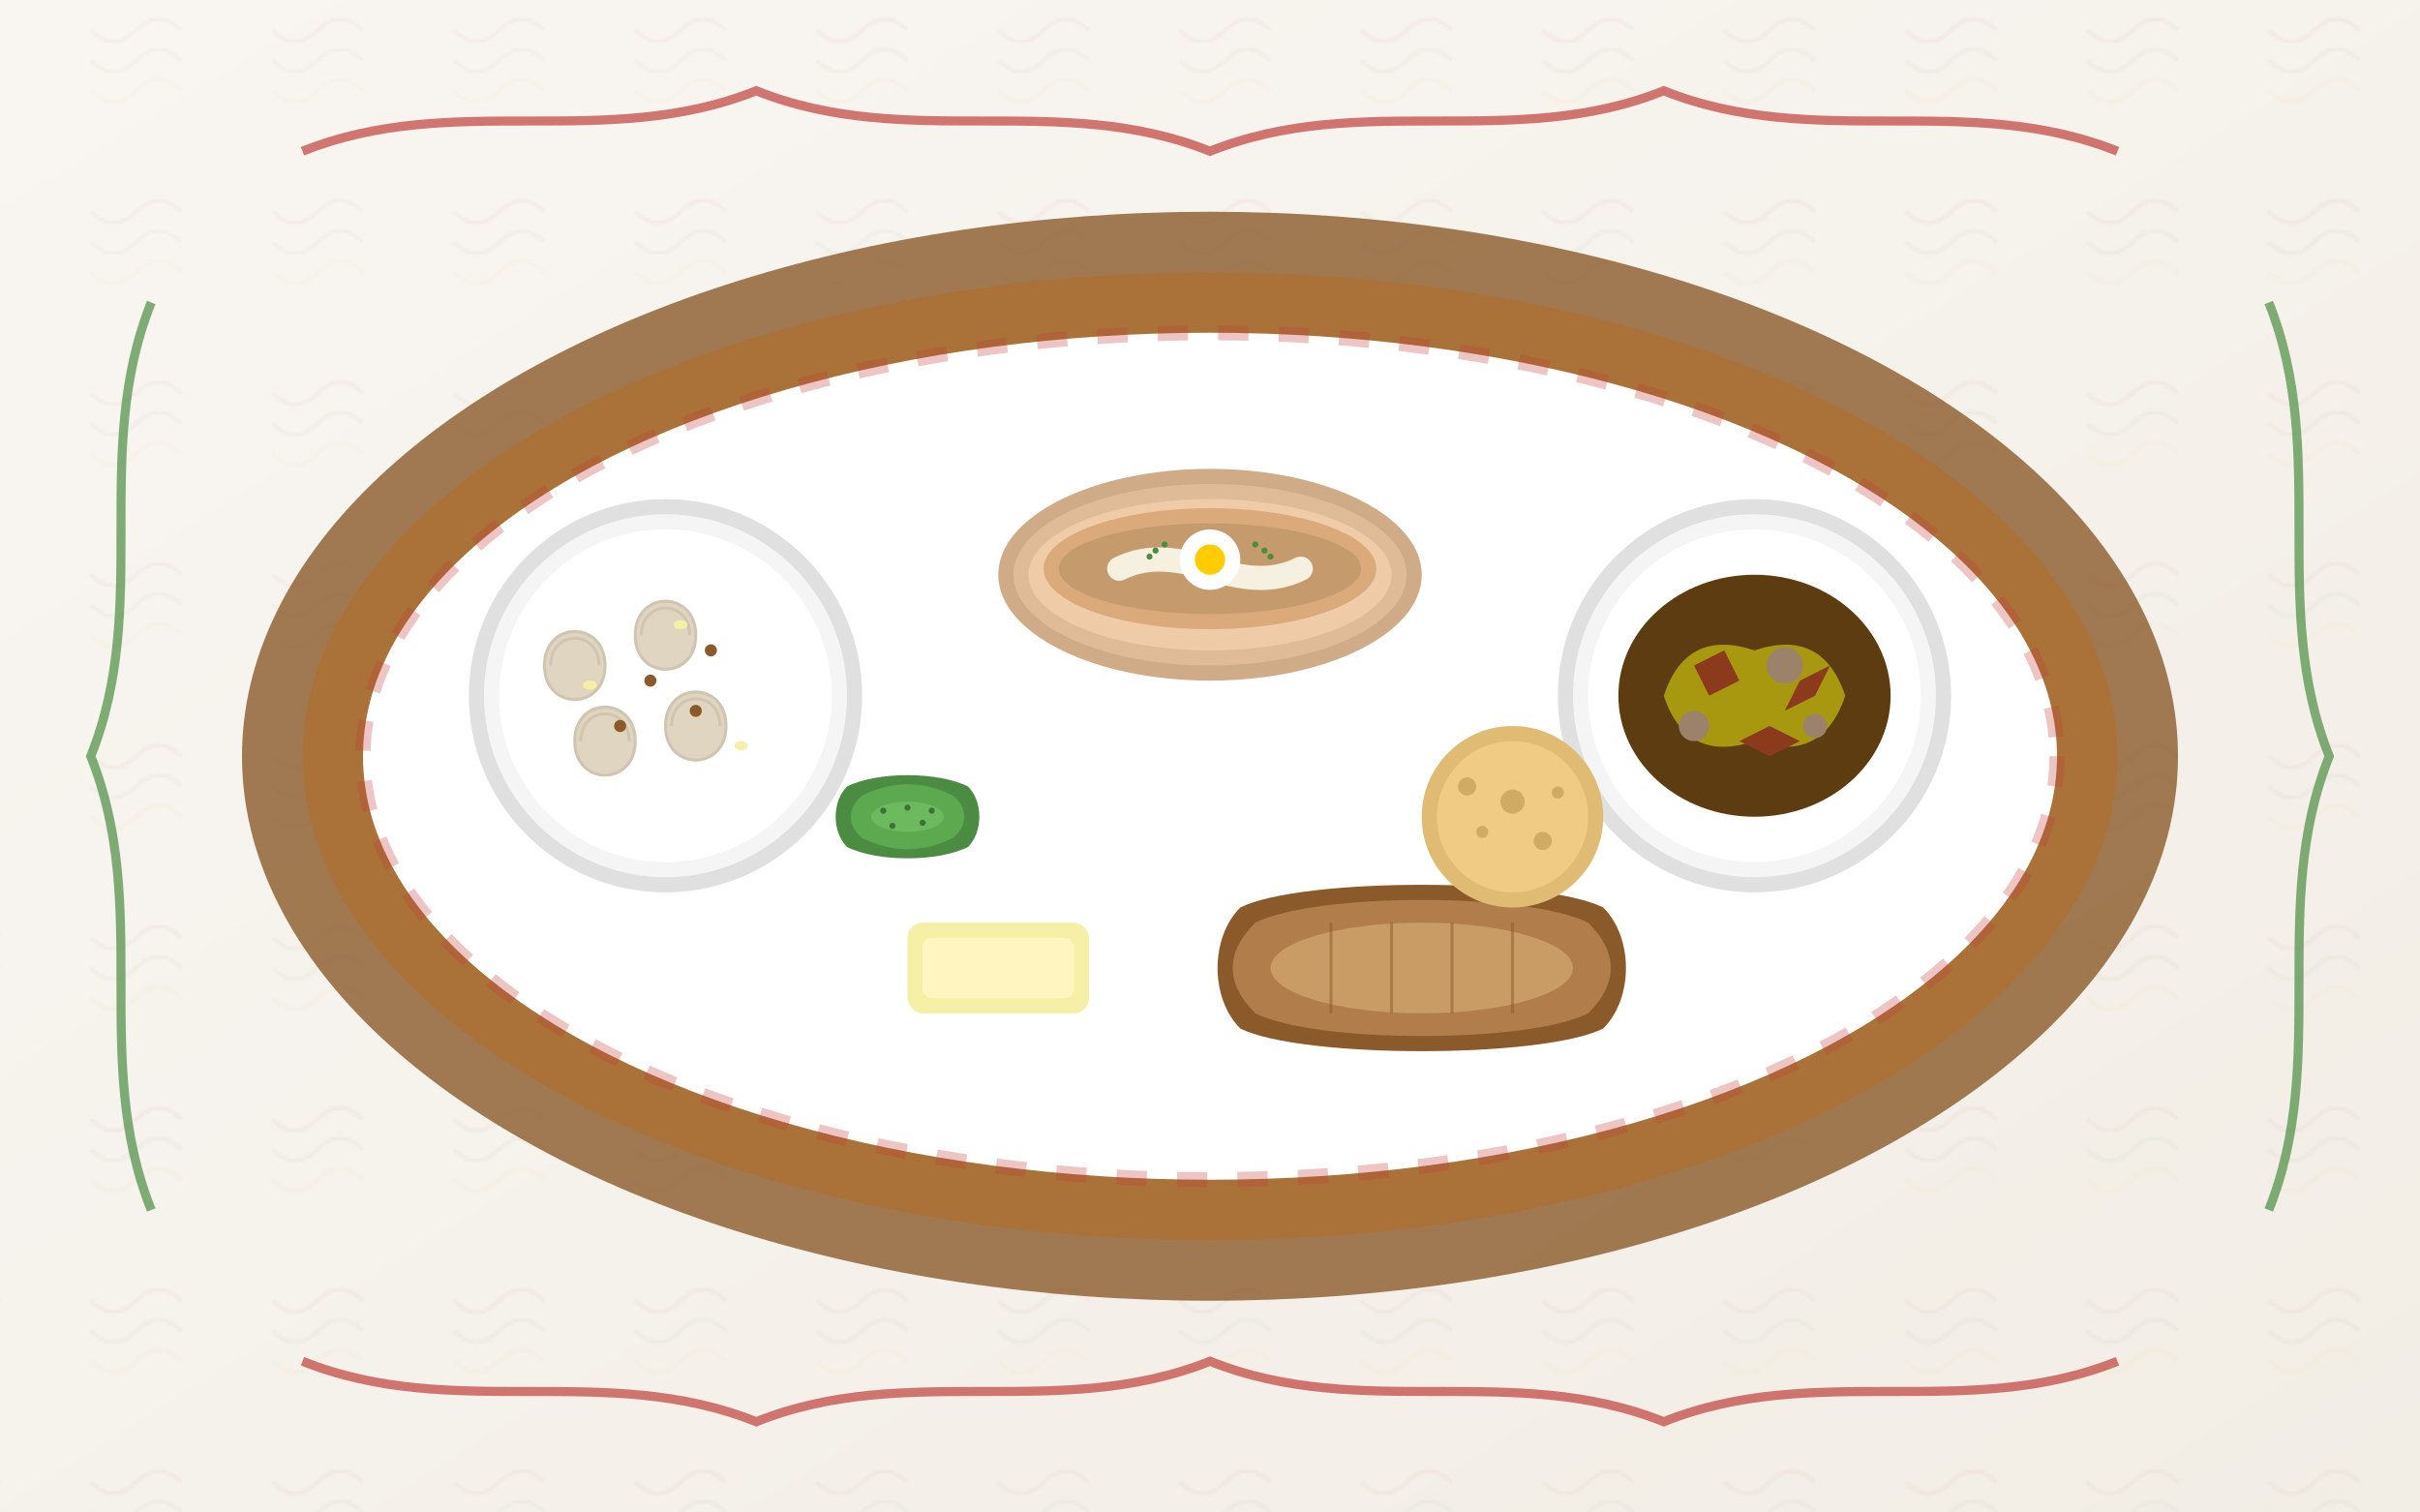
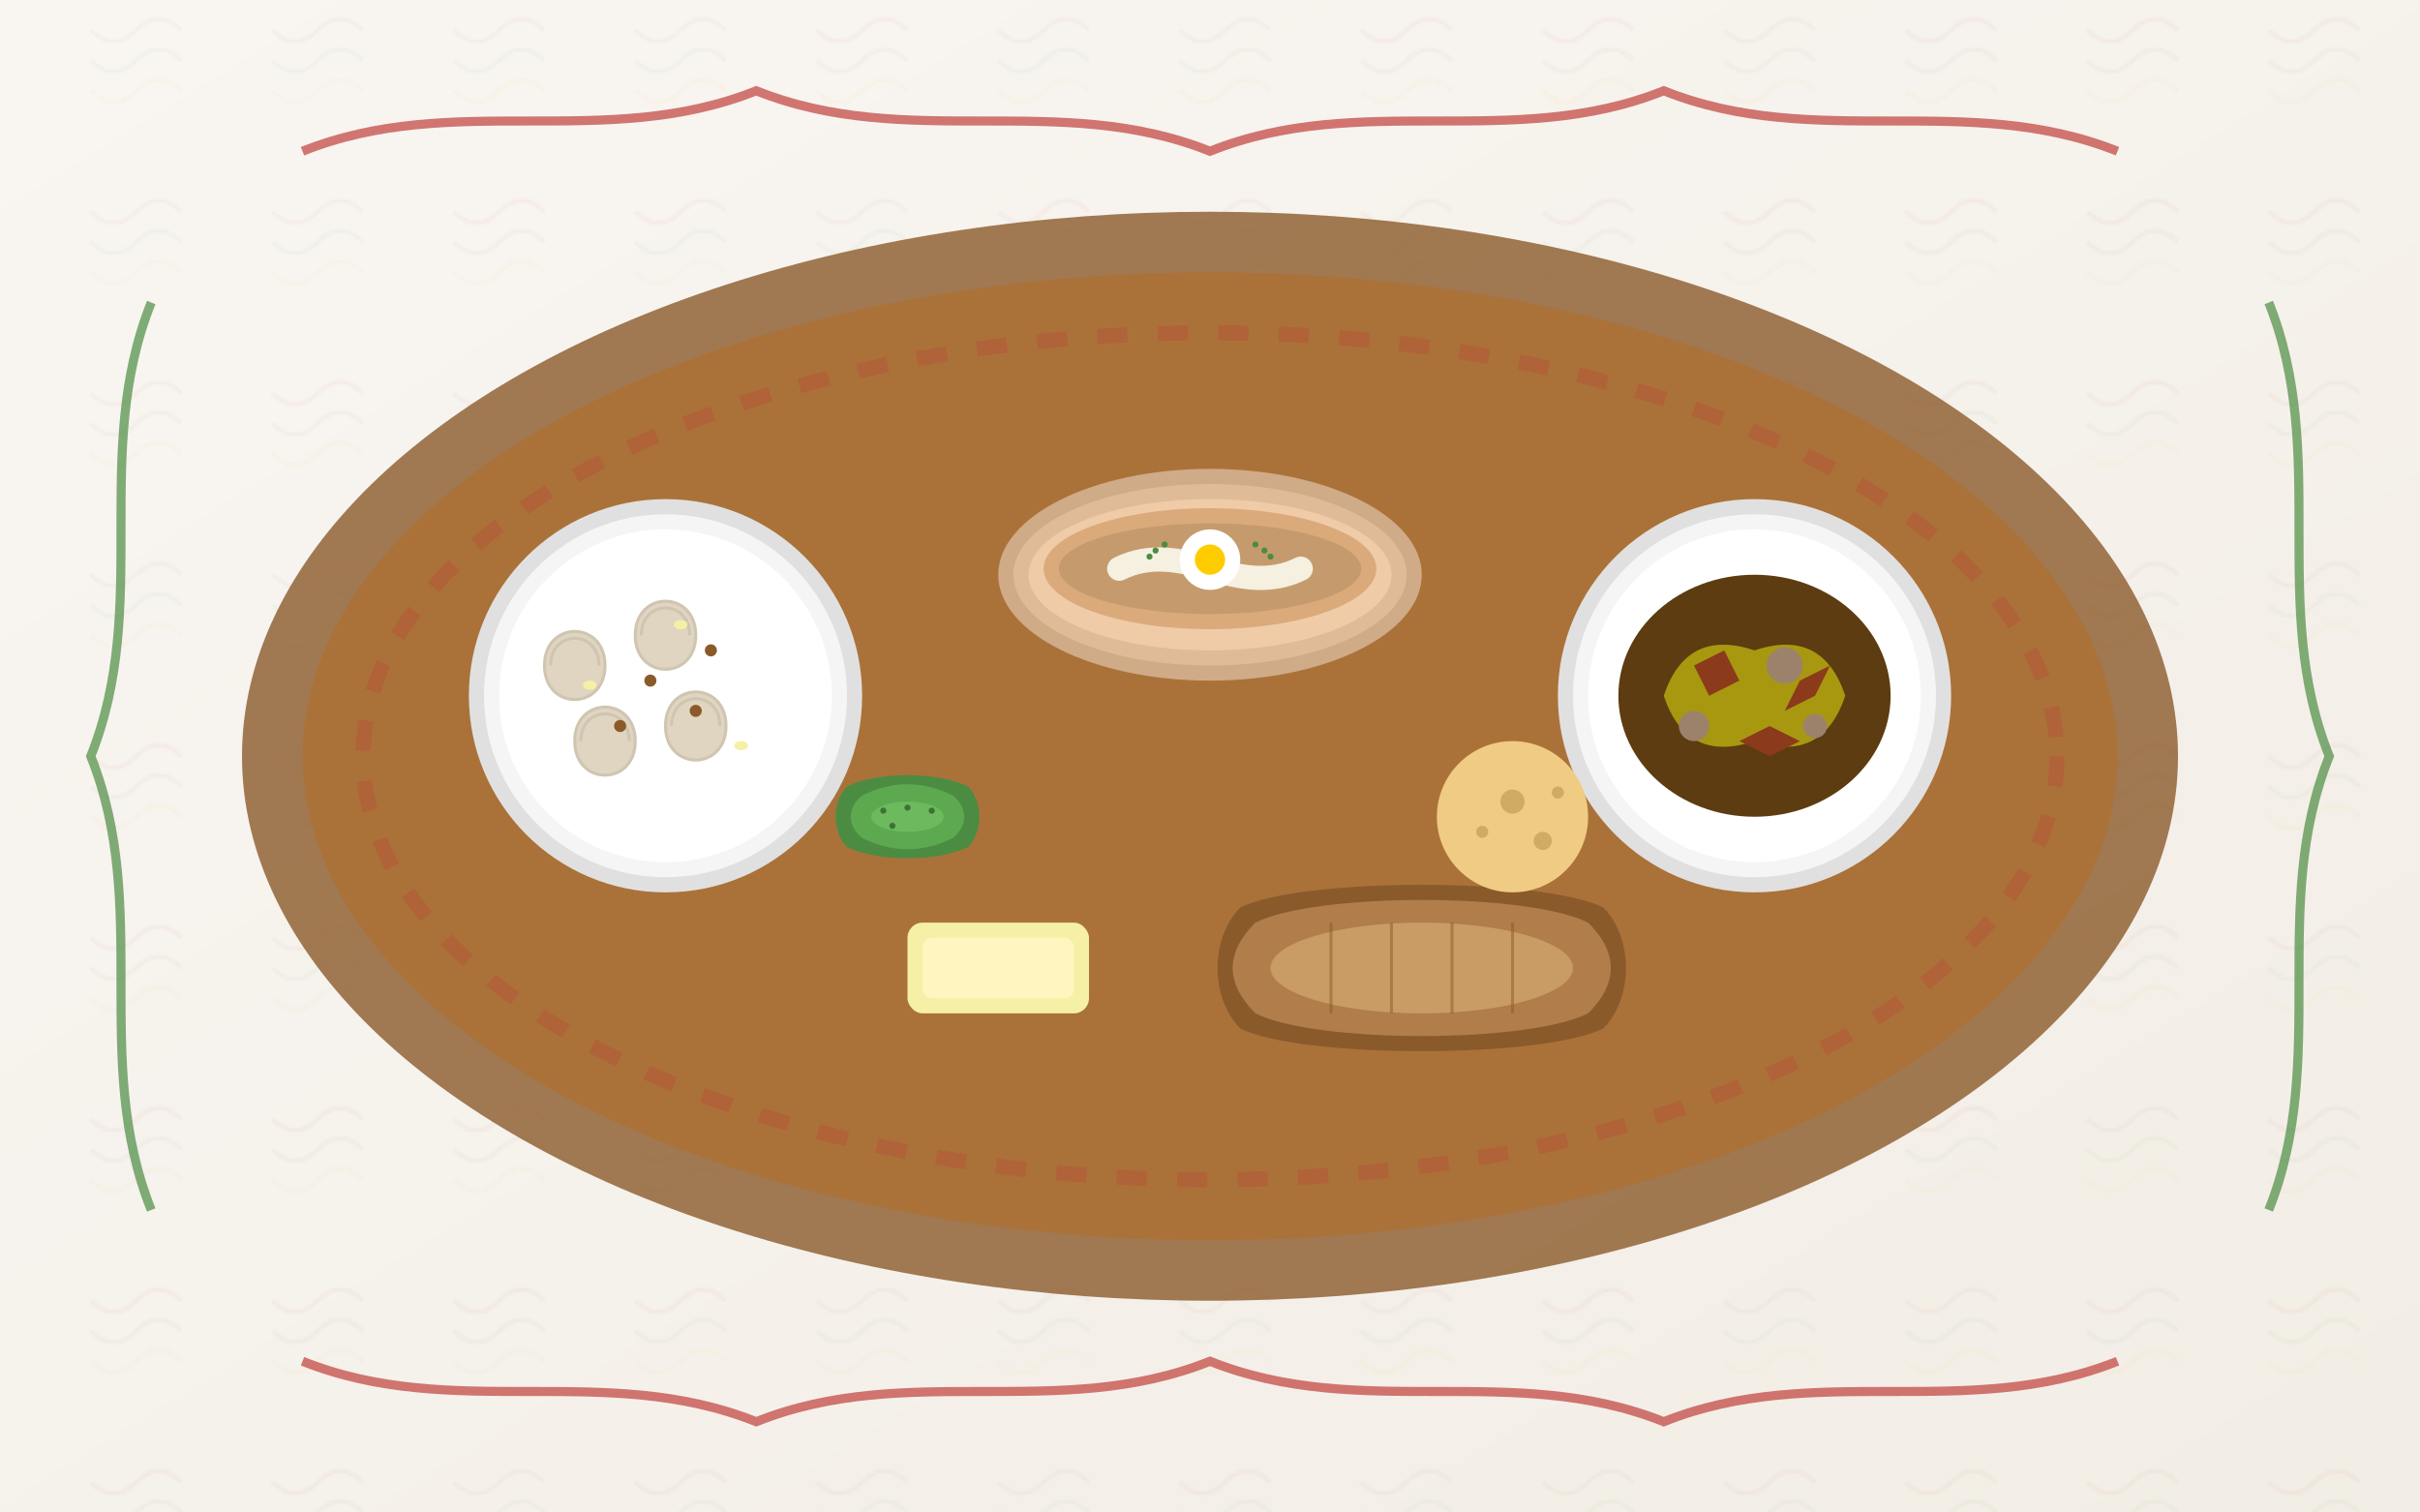
<svg xmlns="http://www.w3.org/2000/svg" viewBox="0 0 800 500" width="800" height="500">
  <defs>
    <linearGradient id="bgGradient" x1="0%" y1="0%" x2="100%" y2="100%">
      <stop offset="0%" stop-color="#f9f6f2" />
      <stop offset="100%" stop-color="#f2ede5" />
    </linearGradient>
    <pattern id="folkPattern" x="0" y="0" width="60" height="60" patternUnits="userSpaceOnUse">
      <path d="M0,0 L60,0 L60,60 L0,60 Z" fill="none" />
      <path d="M30,10 C35,15 40,15 45,10 C50,5 55,5 60,10" stroke="#c03e3a" stroke-width="1" fill="none" opacity="0.2" />
      <path d="M30,20 C35,25 40,25 45,20 C50,15 55,15 60,20" stroke="#4b8c42" stroke-width="1" fill="none" opacity="0.2" />
      <path d="M30,30 C35,35 40,35 45,30 C50,25 55,25 60,30" stroke="#f0c330" stroke-width="1" fill="none" opacity="0.2" />
    </pattern>
  </defs>
  <rect width="800" height="500" fill="url(#bgGradient)" />
  <rect width="800" height="500" fill="url(#folkPattern)" opacity="0.3" />
  <g transform="translate(400, 250)">
    <ellipse cx="0" cy="0" rx="320" ry="180" fill="#8b5a2b" opacity="0.8" />
    <ellipse cx="0" cy="0" rx="300" ry="160" fill="#aa7239" />
-     <ellipse cx="0" cy="0" rx="280" ry="140" fill="#fff" />
    <ellipse cx="0" cy="0" rx="280" ry="140" fill="none" stroke="#c03e3a" stroke-width="5" stroke-dasharray="10,10" opacity="0.3" />
    <g transform="translate(-180, -20)">
      <circle cx="0" cy="0" r="65" fill="#e0e0e0" />
      <circle cx="0" cy="0" r="60" fill="#f5f5f5" />
      <circle cx="0" cy="0" r="55" fill="#fff" />
      <g transform="translate(-20, -10)">
        <path d="M-20,0 C-20,-15 0,-15 0,0 C0,15 -20,15 -20,0 Z" fill="#e0d5c0" stroke="#d0c5b0" stroke-width="1" />
        <path d="M-18,0 C-18,-12 -2,-12 -2,0" fill="none" stroke="#d0c5b0" stroke-width="1" />
      </g>
      <g transform="translate(10, -20)">
        <path d="M-20,0 C-20,-15 0,-15 0,0 C0,15 -20,15 -20,0 Z" fill="#e0d5c0" stroke="#d0c5b0" stroke-width="1" />
        <path d="M-18,0 C-18,-12 -2,-12 -2,0" fill="none" stroke="#d0c5b0" stroke-width="1" />
      </g>
      <g transform="translate(20, 10)">
        <path d="M-20,0 C-20,-15 0,-15 0,0 C0,15 -20,15 -20,0 Z" fill="#e0d5c0" stroke="#d0c5b0" stroke-width="1" />
        <path d="M-18,0 C-18,-12 -2,-12 -2,0" fill="none" stroke="#d0c5b0" stroke-width="1" />
      </g>
      <g transform="translate(-10, 15)">
        <path d="M-20,0 C-20,-15 0,-15 0,0 C0,15 -20,15 -20,0 Z" fill="#e0d5c0" stroke="#d0c5b0" stroke-width="1" />
        <path d="M-18,0 C-18,-12 -2,-12 -2,0" fill="none" stroke="#d0c5b0" stroke-width="1" />
      </g>
      <circle cx="-5" cy="-5" r="2" fill="#8b5a2b" />
      <circle cx="15" cy="-15" r="2" fill="#8b5a2b" />
      <circle cx="10" cy="5" r="2" fill="#8b5a2b" />
      <circle cx="-15" cy="10" r="2" fill="#8b5a2b" />
      <path d="M-25,-5 C-22,-5 -22,-2 -25,-2 C-28,-2 -28,-5 -25,-5 Z" fill="#f5f0a5" />
      <path d="M5,-25 C8,-25 8,-22 5,-22 C2,-22 2,-25 5,-25 Z" fill="#f5f0a5" />
      <path d="M25,15 C28,15 28,18 25,18 C22,18 22,15 25,15 Z" fill="#f5f0a5" />
    </g>
    <g transform="translate(0, -60)">
      <ellipse cx="0" cy="0" rx="70" ry="35" fill="#d0ab88" />
      <ellipse cx="0" cy="0" rx="65" ry="30" fill="#e0bb98" />
      <ellipse cx="0" cy="0" rx="60" ry="25" fill="#f0cbA8" />
      <ellipse cx="0" cy="-2" rx="55" ry="20" fill="#dbaa7b" />
      <ellipse cx="0" cy="-2" rx="50" ry="15" fill="#c59b6d" />
      <path d="M-30,-2 C-20,-7 -10,-5 0,-2 C10,1 20,3 30,-2" stroke="#f5f0e0" stroke-width="8" stroke-linecap="round" fill="none" />
      <circle cx="0" cy="-5" r="10" fill="#fff" />
      <circle cx="0" cy="-5" r="5" fill="#ffcc00" />
      <circle cx="15" cy="-10" r="1" fill="#4b8c42" />
      <circle cx="18" cy="-8" r="1" fill="#4b8c42" />
      <circle cx="20" cy="-6" r="1" fill="#4b8c42" />
      <circle cx="-15" cy="-10" r="1" fill="#4b8c42" />
      <circle cx="-18" cy="-8" r="1" fill="#4b8c42" />
      <circle cx="-20" cy="-6" r="1" fill="#4b8c42" />
    </g>
    <g transform="translate(180, -20)">
      <circle cx="0" cy="0" r="65" fill="#e0e0e0" />
      <circle cx="0" cy="0" r="60" fill="#f5f5f5" />
      <circle cx="0" cy="0" r="55" fill="#fff" />
      <ellipse cx="0" cy="0" rx="45" ry="40" fill="#5c3c10" />
      <path d="M-30,0 C-25,-15 -15,-20 0,-15 C15,-20 25,-15 30,0 C25,15 15,20 0,15 C-15,20 -25,15 -30,0 Z" fill="#cabf10" opacity="0.7" />
      <path d="M-20,-10 L-10,-15 L-5,-5 L-15,0 Z" fill="#8b3a1b" />
      <path d="M15,-5 L25,-10 L20,0 L10,5 Z" fill="#8b3a1b" />
      <path d="M-5,15 L5,20 L15,15 L5,10 Z" fill="#8b3a1b" />
      <circle cx="-20" cy="10" r="5" fill="#9c826b" />
      <circle cx="20" cy="10" r="4" fill="#9c826b" />
      <circle cx="10" cy="-10" r="6" fill="#9c826b" />
    </g>
    <g transform="translate(70, 70)">
      <path d="M-60,-20 C-70,-10 -70,10 -60,20 C-40,30 40,30 60,20 C70,10 70,-10 60,-20 C40,-30 -40,-30 -60,-20 Z" fill="#8b5a2b" />
      <path d="M-55,-15 C-65,-5 -65,5 -55,15 C-35,25 35,25 55,15 C65,5 65,-5 55,-15 C35,-25 -35,-25 -55,-15 Z" fill="#b07d4b" />
      <ellipse cx="0" cy="0" rx="50" ry="15" fill="#c99c65" />
      <path d="M-30,-15 L-30,15 M-10,-15 L-10,15 M10,-15 L10,15 M30,-15 L30,15" stroke="#8b5a2b" stroke-width="1" opacity="0.5" />
    </g>
    <g transform="translate(-70, 70)">
      <rect x="-30" y="-15" width="60" height="30" rx="5" ry="5" fill="#f5f0a5" />
      <rect x="-25" y="-10" width="50" height="20" rx="3" ry="3" fill="#fff5c0" />
      <path d="M-20,0 L-10,-5 L0,0 L10,-5 L20,0" fill="none" stroke="#fff5c0" stroke-width="5" stroke-linecap="round" />
    </g>
    <g transform="translate(-100, 20)">
      <path d="M-20,-10 C-25,-5 -25,5 -20,10 C-10,15 10,15 20,10 C25,5 25,-5 20,-10 C10,-15 -10,-15 -20,-10 Z" fill="#4b8c42" />
      <path d="M-15,-7 C-20,-3 -20,3 -15,7 C-5,12 5,12 15,7 C20,3 20,-3 15,-7 C5,-12 -5,-12 -15,-7 Z" fill="#5ca950" />
      <ellipse cx="0" cy="0" rx="12" ry="5" fill="#6cb95e" />
      <circle cx="-8" cy="-2" r="1" fill="#3d7136" />
      <circle cx="-5" cy="3" r="1" fill="#3d7136" />
      <circle cx="0" cy="-3" r="1" fill="#3d7136" />
-       <circle cx="5" cy="2" r="1" fill="#3d7136" />
      <circle cx="8" cy="-2" r="1" fill="#3d7136" />
    </g>
    <g transform="translate(100, 20)">
-       <circle cx="0" cy="0" r="30" fill="#e0bb73" />
      <circle cx="0" cy="0" r="25" fill="#f0cb83" />
-       <circle cx="-15" cy="-10" r="3" fill="#d0ab63" />
      <circle cx="-10" cy="5" r="2" fill="#d0ab63" />
      <circle cx="0" cy="-5" r="4" fill="#d0ab63" />
      <circle cx="10" cy="8" r="3" fill="#d0ab63" />
      <circle cx="15" cy="-8" r="2" fill="#d0ab63" />
    </g>
  </g>
  <g transform="translate(0, 0)" opacity="0.7">
    <path d="M100,50 C150,30 200,50 250,30 C300,50 350,30 400,50 C450,30 500,50 550,30 C600,50 650,30 700,50" stroke="#c03e3a" stroke-width="3" fill="none" />
    <path d="M100,450 C150,470 200,450 250,470 C300,450 350,470 400,450 C450,470 500,450 550,470 C600,450 650,470 700,450" stroke="#c03e3a" stroke-width="3" fill="none" />
    <path d="M50,100 C30,150 50,200 30,250 C50,300 30,350 50,400" stroke="#4b8c42" stroke-width="3" fill="none" />
    <path d="M750,100 C770,150 750,200 770,250 C750,300 770,350 750,400" stroke="#4b8c42" stroke-width="3" fill="none" />
  </g>
</svg>